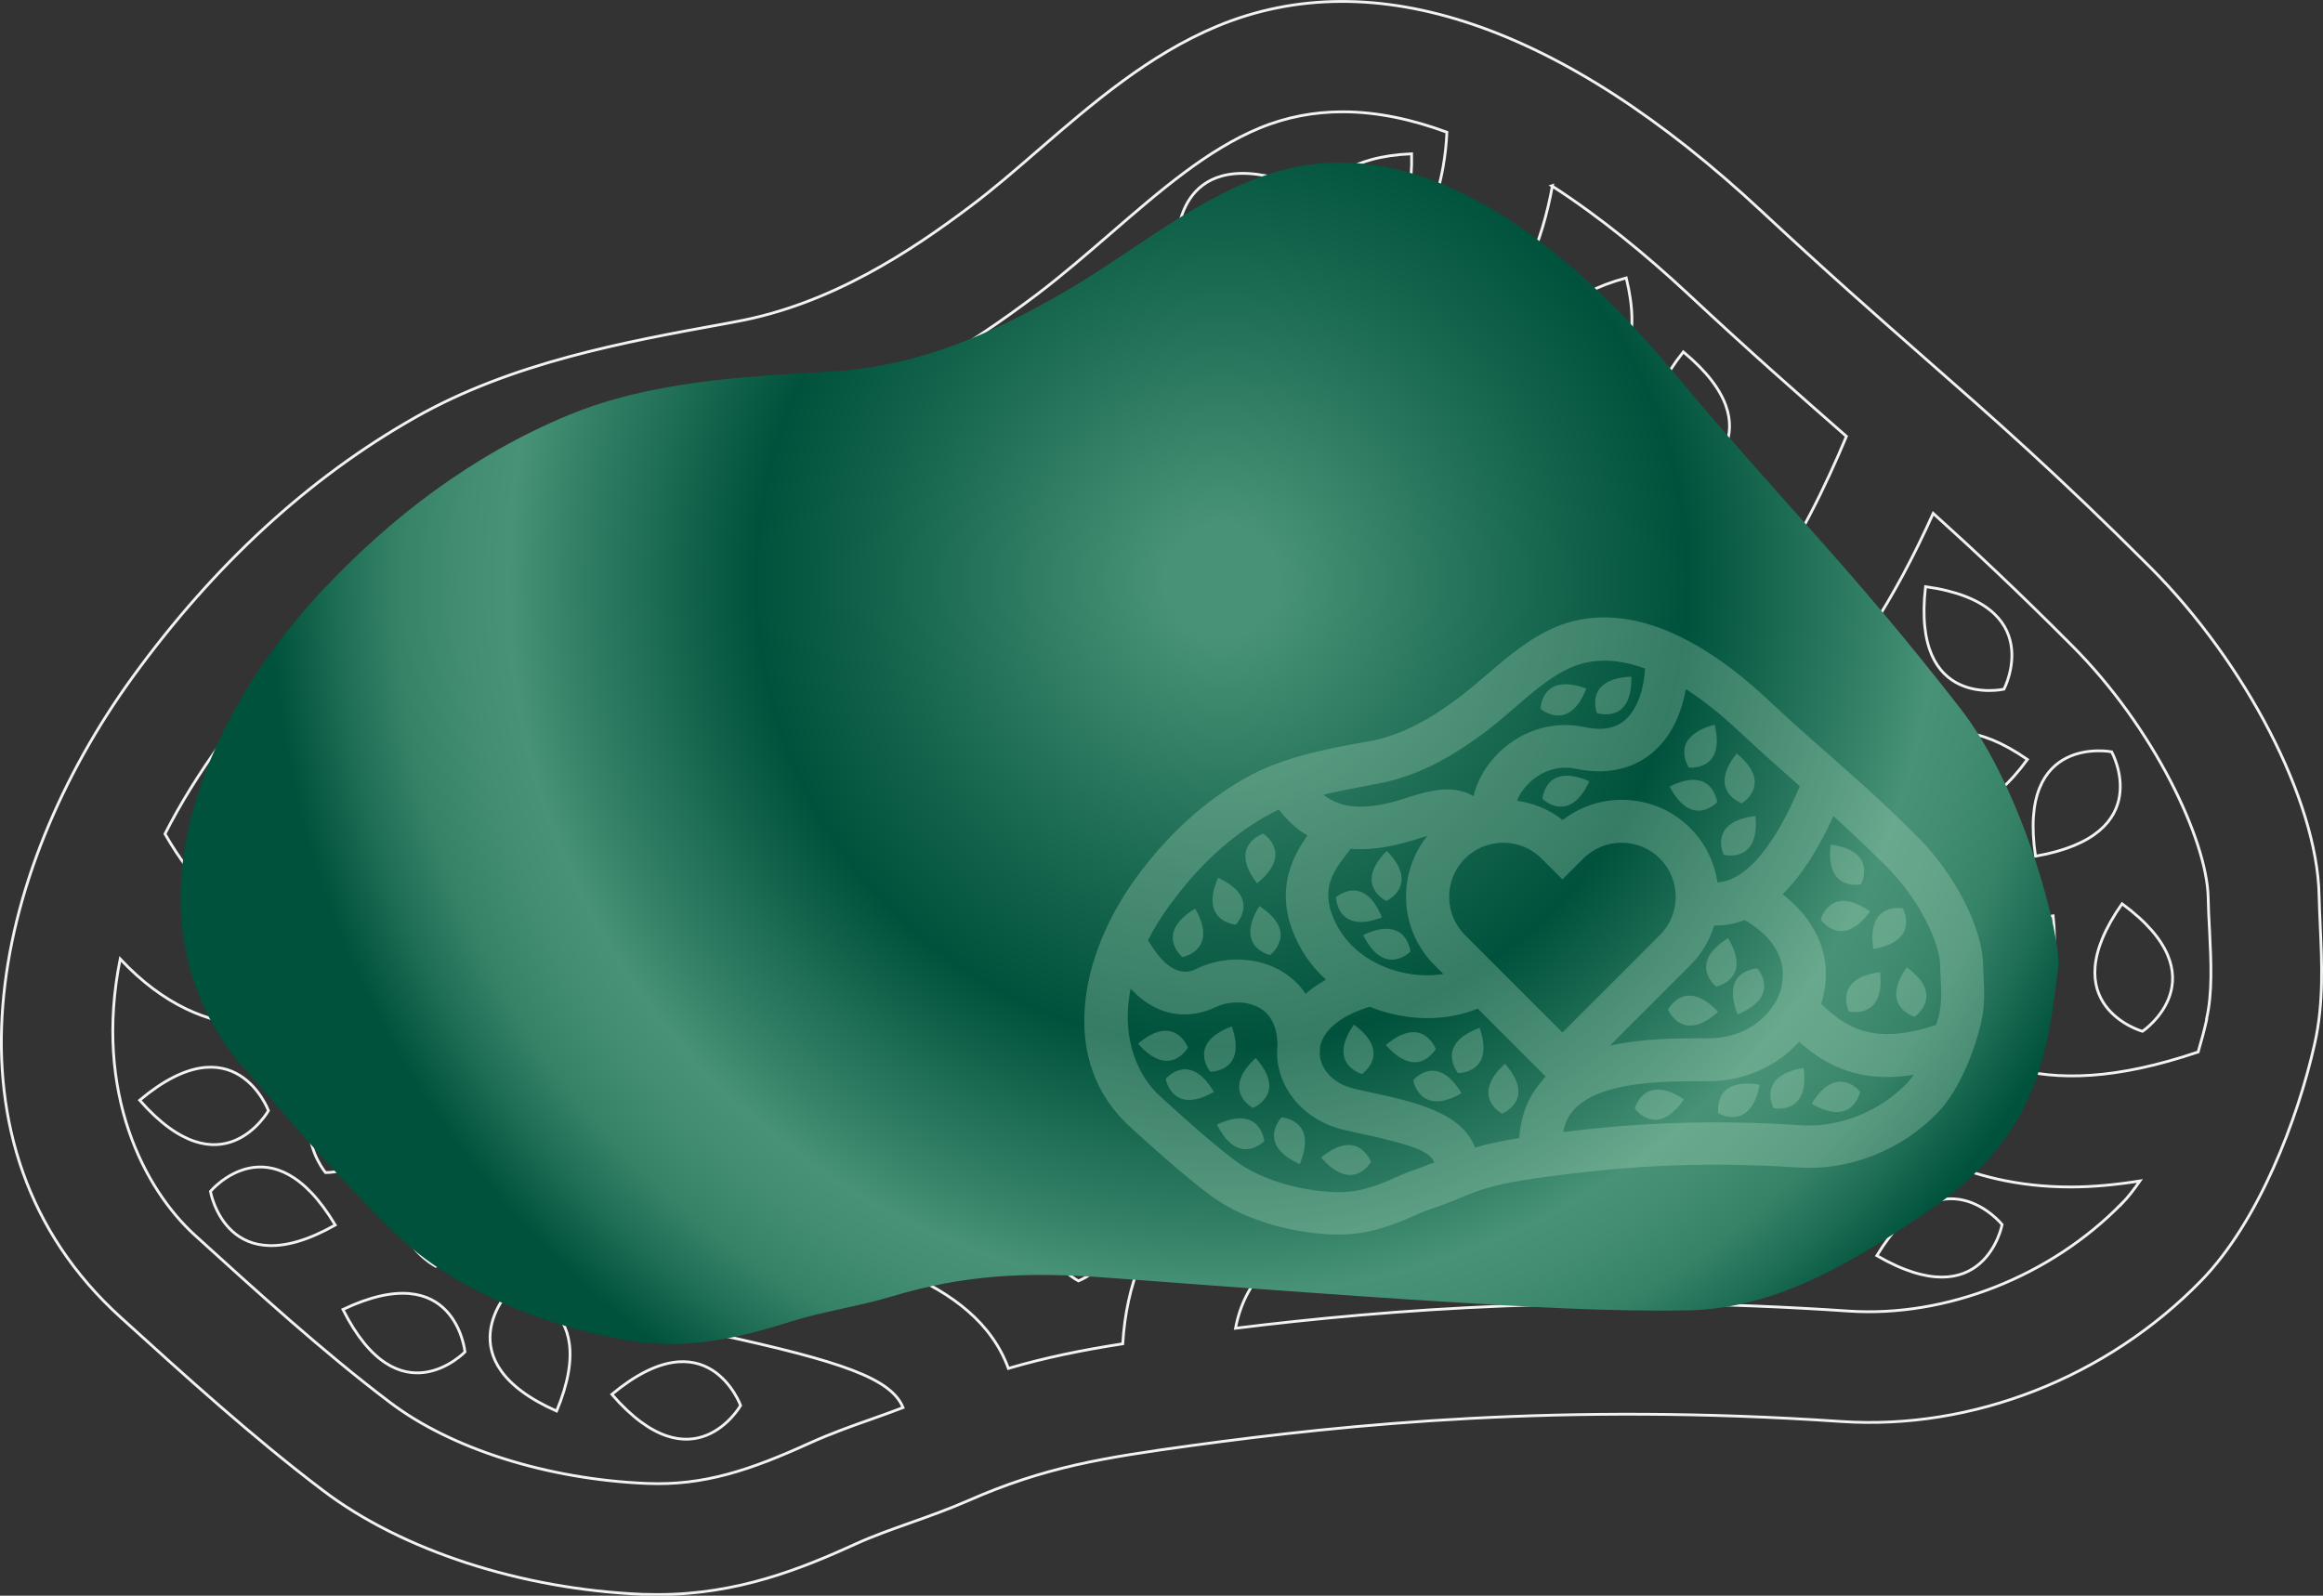
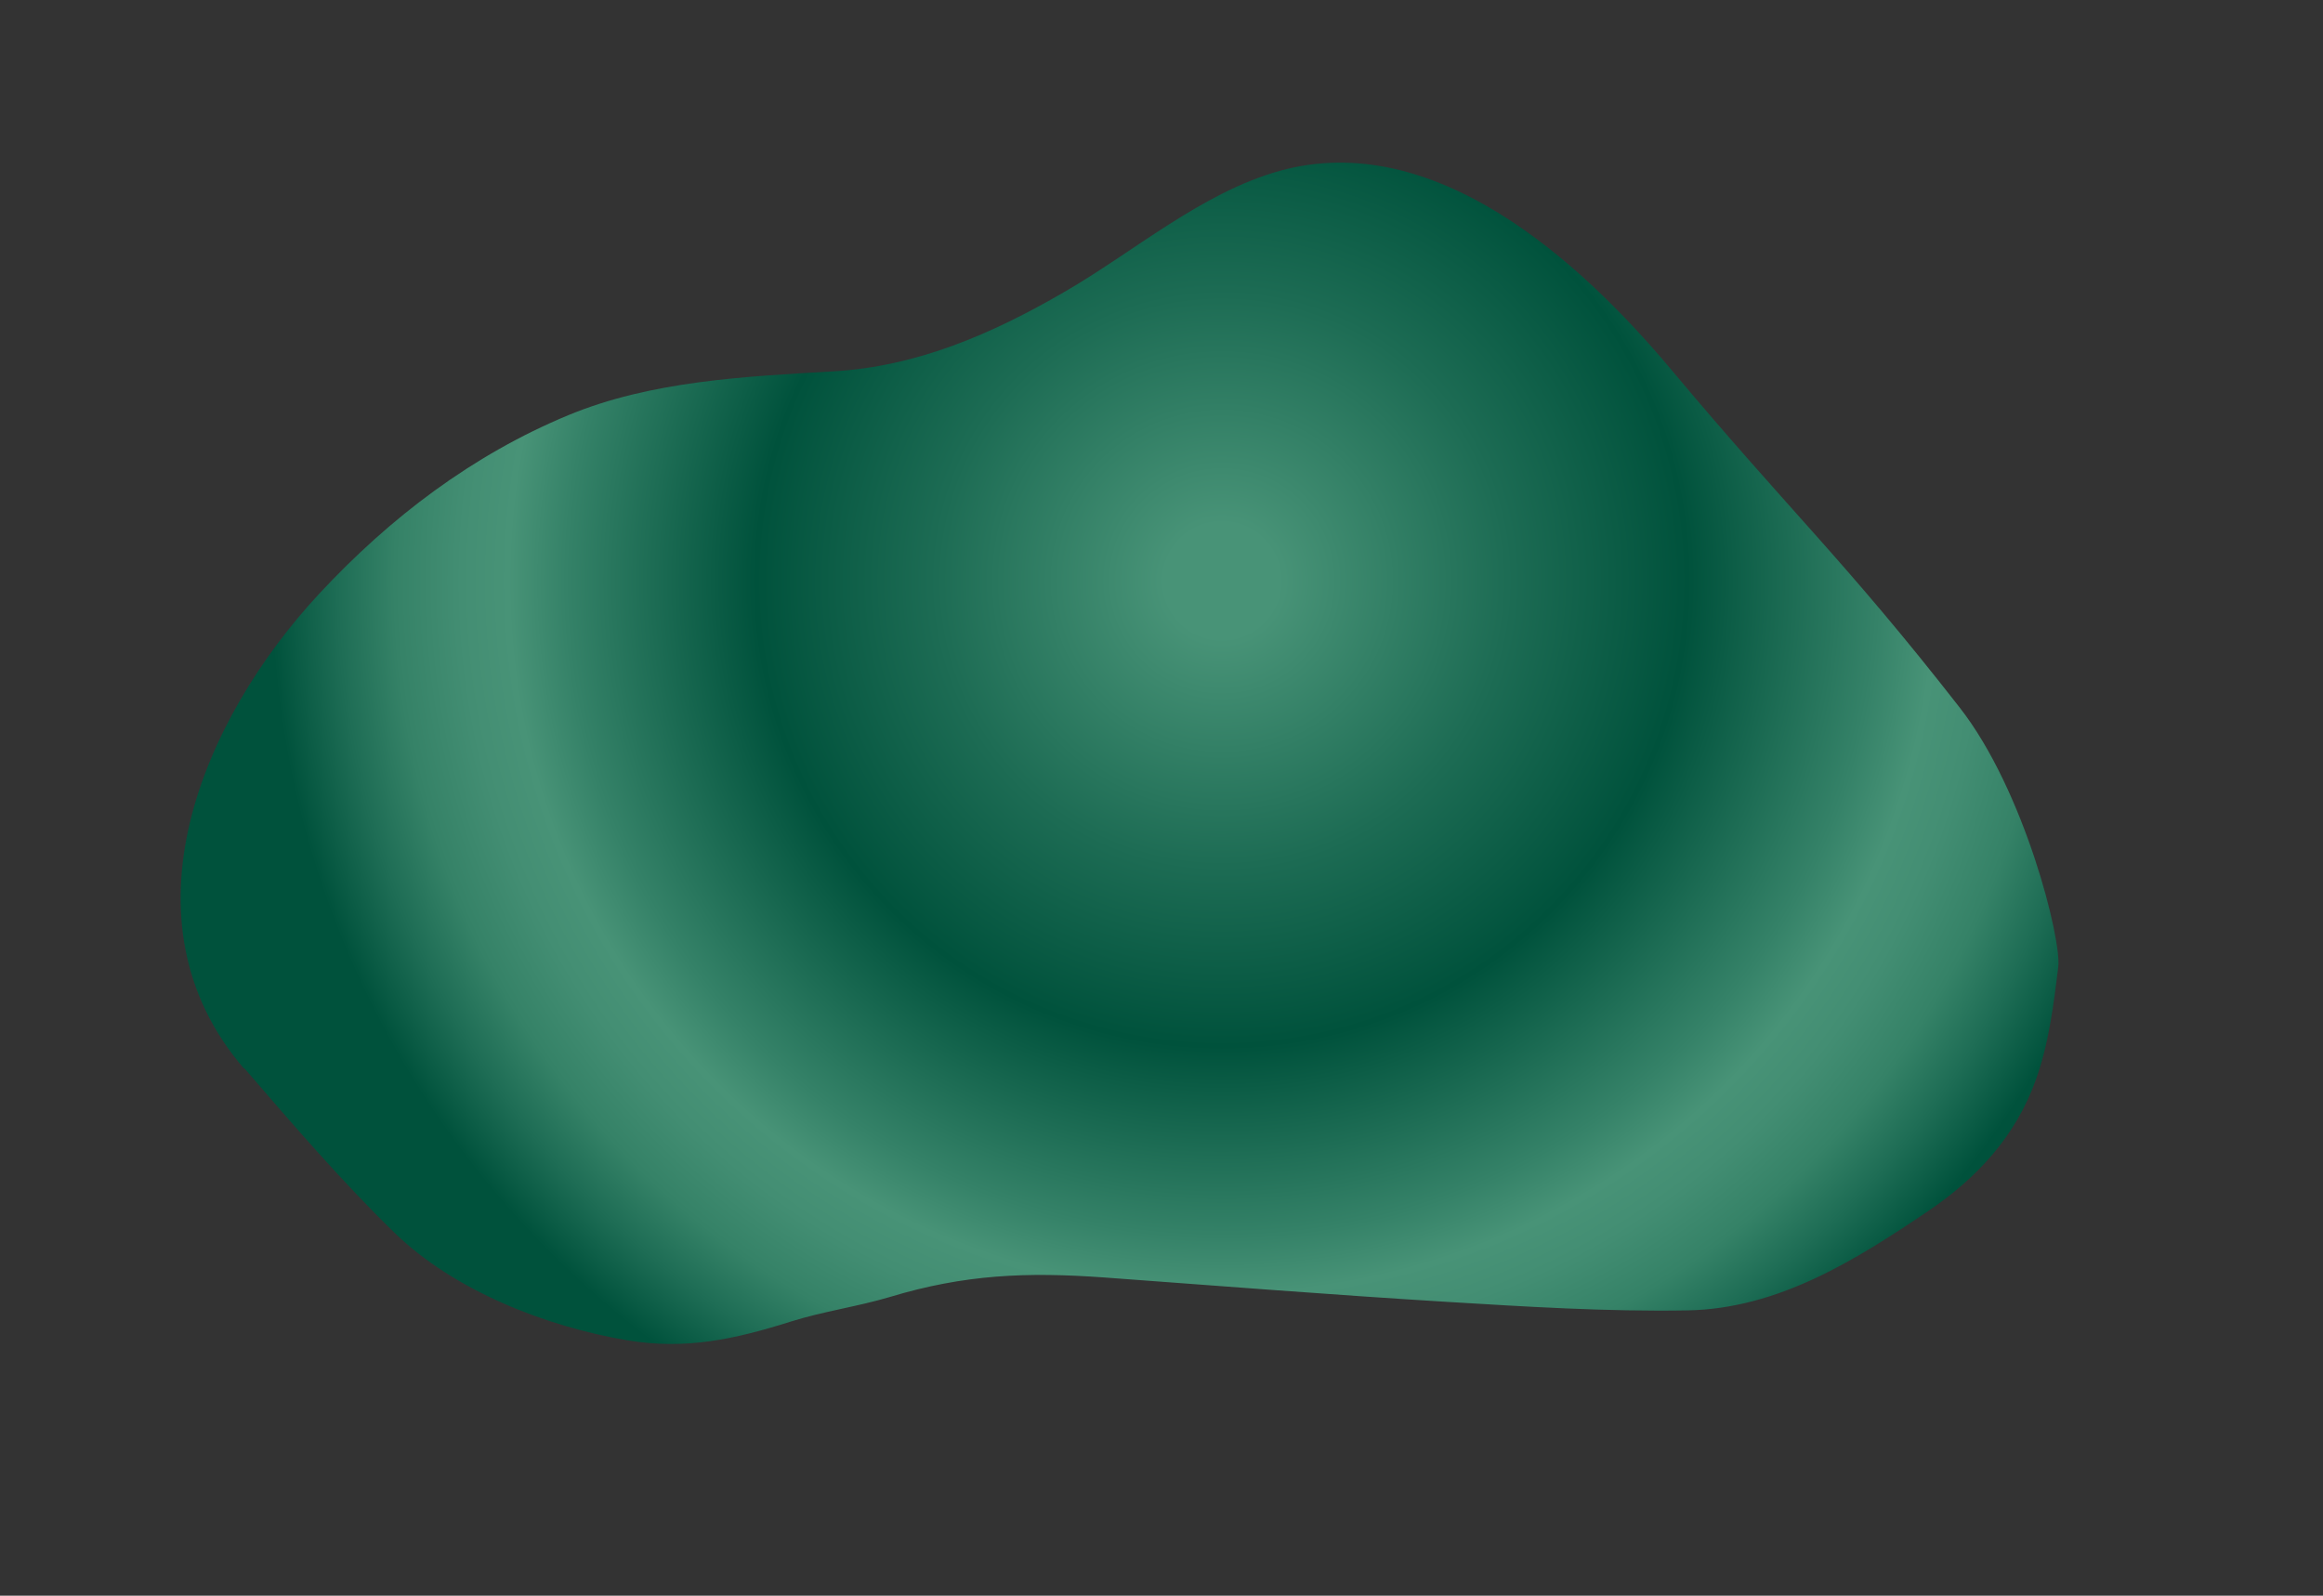
<svg xmlns="http://www.w3.org/2000/svg" viewBox="0 0 100.12 68.79">
  <rect x="0" y="0" width="100.12" height="68.79" fill="#333333" stroke="none" />
  <defs>
    <style> .cls-1 { fill: url(#radial-gradient); } .cls-2 { fill: #b4ddc2; mix-blend-mode: overlay; opacity: .3; } .cls-3 { fill: none; stroke: #f1f2f2; stroke-miterlimit: 10; stroke-width: .12px; } .cls-4 { isolation: isolate; } </style>
    <radialGradient id="radial-gradient" cx="-50.39" cy="-304.29" fx="-50.39" fy="-304.29" r="39.03" gradientTransform="translate(105.57 344.54) scale(1.05)" gradientUnits="userSpaceOnUse">
      <stop offset=".06" stop-color="#489377" />
      <stop offset=".3" stop-color="#1d6c54" />
      <stop offset=".49" stop-color="#00523c" />
      <stop offset=".69" stop-color="#358268" />
      <stop offset=".75" stop-color="#489377" />
      <stop offset=".8" stop-color="#438e73" />
      <stop offset=".87" stop-color="#358267" />
      <stop offset=".93" stop-color="#1e6d55" />
      <stop offset="1" stop-color="#00523c" />
    </radialGradient>
  </defs>
  <g class="cls-4">
    <g id="Layer_1" data-name="Layer 1">
      <g>
-         <path class="cls-3" d="M28,31.17s.08,4.15,5.1,2.24c-2.02-4.97-5.1-2.24-5.1-2.24ZM55.84,7.94c-5.04-1.82-5.08,2.28-5.08,2.28,0,0,3.14,2.72,5.08-2.28ZM16.87,34.22s2.92-2.96-1.95-5.21c-2.15,4.91,1.95,5.21,1.95,5.21ZM31.03,35.38c2.41,4.79,5.26,1.84,5.26,1.84,0,0-.41-4.13-5.26-1.84ZM60.84,6.63c-5.36.24-3.82,4.05-3.82,4.05,0,0,3.94,1.31,3.82-4.05ZM19.9,24.09s-3.95,1.29-.66,5.53c4.16-3.38.66-5.53.66-5.53ZM19.51,32.16c-2.83,4.56,1.18,5.44,1.18,5.44,0,0,3.31-2.51-1.18-5.44ZM91.46,38.96c-3.08,4.39.88,5.5.88,5.5,0,0,3.44-2.32-.88-5.5ZM33.61,31.59s3.78-1.72.04-5.57c-3.76,3.82-.04,5.57-.04,5.57ZM100,39.88c-.02-.44-.04-.88-.05-1.31h0c-.09-4.05-3.15-9.98-7.27-14.11-4.04-4.04-6.8-6.46-9.72-9.02-2.06-1.81-4.19-3.68-7.01-6.31C67.33,1.08,59.2-1.68,52.46,1.13c-2.95,1.23-5.37,3.32-7.72,5.35-1,.87-1.95,1.69-2.91,2.41-2.55,1.92-6,4.23-10.13,4.98l-.48.09c-4.29.78-9.16,1.67-13.33,4.04-4.57,2.59-8.66,6.35-12.16,11.17-6.12,8.43-8.66,20.24-.54,27.61,2.8,2.54,5.69,5.17,8.74,7.48,3.4,2.58,8.54,4.25,13.76,4.47.22,0,.44.01.66.01,3.44,0,6.21-1.12,8.55-2.19.72-.33,1.49-.6,2.3-.89.82-.29,1.66-.59,2.51-.96,3.31-1.46,5.84-1.86,9.7-2.39,6.68-.91,15.89-1.85,27.95-1.03,5.64.38,11.44-1.89,15.51-6.07,2.48-2.55,4.16-6.95,4.89-10.21.4-1.76.31-3.54.24-5.1ZM66.88,8.01c2.11,1.36,4.09,3,5.81,4.6,2.76,2.58,4.87,4.43,6.89,6.2-1.73,4.16-5.02,10.45-9.17,10.71-.33-2.21-1.33-4.34-3.02-6.04h0c-2.04-2.04-4.74-3.16-7.62-3.16-2.41,0-4.71.79-6.58,2.24-1.48-1.15-3.23-1.87-5.08-2.13.22-.57.59-1.16,1.09-1.7,1.45-1.56,3.48-2.26,5.43-1.85,4.45.93,7.25-.58,8.82-2.01,2.06-1.88,3.04-4.52,3.46-6.87ZM77.55,41.1c-.67,2.86-3.67,5.75-8.11,5.75h-.54c-2.85,0-6.8,0-10.47.82l8.95-8.95c1.28-1.28,2.16-2.8,2.66-4.42.06,0,.13,0,.19,0,1.09,0,2.16-.21,3.21-.61,3.28,1.88,4.78,4.54,4.11,7.4ZM32.07,18.64l.49-.09c5.12-.94,9.18-3.63,12.15-5.87,1.08-.82,2.13-1.73,3.15-2.61,2.15-1.86,4.18-3.62,6.43-4.55,1.16-.48,2.36-.7,3.58-.7,1.49,0,3,.33,4.49.88-.08,1.9-.69,4.33-2.15,5.66-1.1,1-2.61,1.28-4.63.86-3.59-.75-7.29.48-9.89,3.27-1.25,1.34-2.05,2.86-2.39,4.4-2.39-1.38-5.01-.57-7.25.13-.8.25-1.63.51-2.5.71-3,.68-5.24.38-6.93-.98,1.79-.44,3.64-.79,5.45-1.12ZM38.98,38.73l.99.99c-1.51.24-3.18.17-4.82-.24-3.11-.78-5.66-2.65-7-5.12-2.12-3.91-.42-6.08,1.22-8.17.1-.13.19-.25.29-.37.34.03.69.04,1.05.04,1.18,0,2.48-.15,3.9-.47,1.05-.24,2.01-.54,2.86-.8.26-.08.5-.15.73-.22-3.41,4.23-3.15,10.45.77,14.37ZM9.58,31.96c3.09-4.27,6.68-7.57,10.65-9.83.46-.26.93-.5,1.41-.72.83,1.1,1.87,2.11,3.17,2.89-1.76,2.44-3.96,6.6-.86,12.32.74,1.38,1.73,2.62,2.91,3.7-.82.46-1.58.98-2.27,1.58-.73-1.07-1.57-1.79-2.23-2.24-3.19-2.14-7.22-1.83-9.79-.56-.73.36-2.85,1.38-5.46-3.15.65-1.28,1.47-2.61,2.47-3.99ZM37.61,61.16c-.88.31-1.78.63-2.69,1.04-2.61,1.19-4.6,1.85-7.04,1.75-4.29-.18-8.43-1.49-11.08-3.5-2.88-2.18-5.69-4.74-8.41-7.21-2.15-1.96-4.37-6.12-3.21-11.9,3.79,4.05,7.72,2.9,9.49,2.03,1.31-.64,3.53-.78,5.04.24,1.15.77,1.75,2.13,1.78,4.03-.02.24-.05.48-.05.73-.04,4.13,3.07,7.71,7.55,8.73.63.14,1.25.28,1.86.41,5.47,1.19,7.56,1.92,8.07,3.17-.42.16-.85.32-1.31.48ZM51.02,51.49c-1.61,1.73-2.48,3.89-2.63,6.44-1.74.27-3.32.59-4.93,1.06-1.43-3.92-6.77-5.08-11.6-6.13-.6-.13-1.2-.26-1.82-.4-2.17-.49-3.68-2.02-3.81-3.78.01-.27.03-.54.03-.79.33-1.92,2.37-3.57,5.54-4.5.7.28,1.42.53,2.18.72,1.41.36,2.84.53,4.23.53,1.99,0,3.9-.36,5.6-1.06l7.56,7.56c-.12.12-.25.23-.37.35ZM42.35,35.36c-2.34-2.34-2.34-6.16,0-8.5,1.14-1.14,2.65-1.76,4.25-1.76s3.12.63,4.25,1.76l2.33,2.33,2.33-2.33c1.14-1.14,2.65-1.76,4.25-1.76s3.12.63,4.25,1.76c2.34,2.34,2.34,6.16,0,8.5l-10.84,10.84-10.84-10.84ZM91.45,51.88c-3.06,3.14-7.57,4.92-11.77,4.64-11.06-.75-19.78-.08-26.43.74.19-1,.61-1.83,1.25-2.52,2.93-3.13,10.11-3.12,14.4-3.12h.55c3.98,0,7.63-1.69,10.05-4.37,2.19,1.94,5.15,3.92,9.75,3.92.92,0,1.92-.09,2.98-.26-.25.36-.51.7-.78.98ZM95.11,43.94c-.1.45-.23.93-.37,1.41-7.09,2.4-10.13.19-12.79-2.32.09-.28.17-.55.24-.84,1.15-4.91-1.25-8.81-4.52-11.36,2.06-2.04,3.96-4.94,5.65-8.7,1.76,1.59,3.63,3.34,5.97,5.69,3.56,3.56,5.82,8.4,5.88,10.85.01.47.03.95.06,1.43.07,1.39.13,2.7-.13,3.83ZM74.64,22.13c-5.33.61-3.53,4.3-3.53,4.3,0,0,4.02,1.04,3.53-4.3ZM73.11,20.71s3.57-2.12-.56-5.54c-3.33,4.2.56,5.54.56,5.54ZM50.98,20.23s2.97,2.91,5.21-1.97c-4.92-2.13-5.21,1.97-5.21,1.97ZM70.09,11.98c-5.18,1.4-2.85,4.78-2.85,4.78,0,0,4.13.43,2.85-4.78ZM71.59,35.71c-4.55,2.83-1.35,5.4-1.35,5.4,0,0,4.08-.79,1.35-5.4ZM72.66,44.19c4.95-2.07,2.2-5.11,2.2-5.11,0,0-4.15.12-2.2,5.11ZM70.4,20.6s-.5-4.12-5.3-1.72c2.51,4.74,5.3,1.72,5.3,1.72ZM64.91,43.66s1.58,3.84,5.56.25c-3.68-3.9-5.56-.25-5.56-.25ZM36.61,51.52s.71,4.09,5.38,1.45c-2.75-4.6-5.38-1.45-5.38-1.45ZM10.94,37.81s4.09-.74,1.41-5.39c-4.59,2.78-1.41,5.39-1.41,5.39ZM87.38,32.74c-4.41-3.06-5.49.9-5.49.9,0,0,2.34,3.43,5.49-.9ZM46.48,55.22s3.86-1.54.31-5.56c-3.94,3.64-.31,5.56-.31,5.56ZM39.11,48.04s-1.44-3.9-5.55-.45c3.54,4.03,5.55.45,5.55.45ZM80.89,54.13c4.64,2.69,5.4-1.34,5.4-1.34,0,0-2.61-3.24-5.4,1.34ZM86.37,29.71s1.93-3.68-3.38-4.42c-.62,5.33,3.38,4.42,3.38,4.42ZM30,45.31c-3.05,4.41.91,5.49.91,5.49,0,0,3.43-2.34-.91-5.49ZM70.52,55.17s3.58,2.1,4.58-3.17c-5.29-.88-4.58,3.17-4.58,3.17ZM76.65,54.61s4.07.84,3.32-4.47c-5.29.87-3.32,4.47-3.32,4.47ZM61.22,54.67s2.42,3.37,5.47-1.04c-4.48-2.95-5.47,1.04-5.47,1.04ZM41.57,50.7s4.15.05,2.41-5.02c-5.03,1.86-2.41,5.02-2.41,5.02ZM16.44,45.53c-5.03,1.86-2.41,5.02-2.41,5.02,0,0,4.15.05,2.41-5.02ZM11.57,47.88s-1.44-3.9-5.55-.45c3.54,4.03,5.55.45,5.55.45ZM91.01,32.41s-4.08-.8-3.28,4.5c5.28-.92,3.28-4.5,3.28-4.5ZM9.07,51.36s.71,4.09,5.38,1.45c-2.75-4.6-5.38-1.45-5.38-1.45ZM18.78,54.59s3.86-1.54.31-5.56c-3.94,3.64-.31,5.56-.31,5.56ZM21.95,55.65s-2.86,3.01,2.04,5.18c2.06-4.95-2.04-5.18-2.04-5.18ZM26.37,60.11c3.51,4.05,5.55.48,5.55.48,0,0-1.42-3.91-5.55-.48ZM14.78,56.45c2.41,4.79,5.26,1.83,5.26,1.83,0,0-.41-4.13-5.26-1.83ZM85.02,43.84s4.04.98,3.47-4.36c-5.32.69-3.47,4.36-3.47,4.36Z" />
        <path class="cls-1" d="M10.53,46.05c2.05,2.38,4.21,4.89,6.46,7.08,2.57,2.51,6.55,4.06,10.05,4.65,2.53.42,4.64-.05,7.05-.81,1.4-.44,2.86-.64,4.27-1.06,3.21-.97,5.89-1.08,9.22-.84,4.91.36,9.83.75,14.74,1.05,3.45.21,6.95.43,10.41.37,3.9-.07,7.22-2.15,10.37-4.28,2.1-1.42,3.77-3.22,4.64-5.65.56-1.55.77-3.24.97-4.87.15-1.18-1.45-7.61-4.25-11.19-4.97-6.37-7.27-8.4-12.46-14.6-3.89-4.64-10.2-10.39-16.86-8.53-3.36.94-6.29,3.5-9.29,5.23-3.11,1.8-6.32,3.2-9.95,3.41-3.79.22-7.84.41-11.41,1.89-4.14,1.72-7.67,4.41-10.7,7.66-5.11,5.48-8.76,14.14-3.27,20.51Z" />
-         <path class="cls-2" d="M57.58,38.68s.03,1.61,1.98.87c-.78-1.93-1.98-.87-1.98-.87ZM68.37,29.68c-1.96-.71-1.97.88-1.97.88,0,0,1.22,1.05,1.97-.88ZM53.26,39.86s1.13-1.15-.76-2.02c-.83,1.9.76,2.02.76,2.02ZM58.75,40.31c.93,1.86,2.04.71,2.04.71,0,0-.16-1.6-2.04-.71ZM70.31,29.17c-2.08.09-1.48,1.57-1.48,1.57,0,0,1.53.51,1.48-1.57ZM54.44,35.94s-1.53.5-.26,2.14c1.61-1.31.26-2.14.26-2.14ZM54.28,39.06c-1.1,1.77.46,2.11.46,2.11,0,0,1.28-.97-.46-2.11ZM82.18,41.7c-1.19,1.7.34,2.13.34,2.13,0,0,1.34-.9-.34-2.13ZM59.75,38.84s1.47-.67.02-2.16c-1.46,1.48-.02,2.16-.02,2.16ZM85.49,42.06c0-.17-.02-.34-.02-.51h0c-.04-1.57-1.22-3.87-2.82-5.47-1.56-1.56-2.64-2.5-3.77-3.5-.8-.7-1.63-1.43-2.72-2.45-3.34-3.12-6.49-4.19-9.11-3.1-1.14.48-2.08,1.29-2.99,2.07-.39.34-.76.65-1.13.93-.99.75-2.33,1.64-3.93,1.93l-.19.03c-1.66.3-3.55.65-5.17,1.57-1.77,1.01-3.36,2.46-4.71,4.33-2.37,3.27-3.36,7.85-.21,10.7,1.08.99,2.21,2,3.39,2.9,1.32,1,3.31,1.65,5.34,1.73.09,0,.17,0,.26,0,1.33,0,2.41-.44,3.32-.85.28-.13.58-.23.89-.34.32-.11.64-.23.97-.37,1.28-.57,2.26-.72,3.76-.93,2.59-.35,6.16-.72,10.84-.4,2.19.15,4.44-.73,6.01-2.35.96-.99,1.61-2.69,1.9-3.96.15-.68.12-1.37.09-1.98ZM72.65,29.7c.82.53,1.59,1.16,2.25,1.78,1.07,1,1.89,1.72,2.67,2.41-.67,1.61-1.95,4.05-3.55,4.15-.13-.86-.51-1.68-1.17-2.34h0c-.79-.79-1.84-1.22-2.95-1.22-.94,0-1.82.31-2.55.87-.57-.45-1.25-.73-1.97-.83.08-.22.23-.45.42-.66.56-.61,1.35-.88,2.1-.72,1.73.36,2.81-.23,3.42-.78.8-.73,1.18-1.75,1.34-2.66ZM76.79,42.53c-.26,1.11-1.42,2.23-3.14,2.23h-.21c-1.11,0-2.63,0-4.06.32l3.47-3.47c.5-.5.84-1.09,1.03-1.71.02,0,.05,0,.07,0,.42,0,.84-.08,1.24-.24,1.27.73,1.85,1.76,1.59,2.87ZM59.16,33.82l.19-.03c1.99-.36,3.56-1.41,4.71-2.27.42-.32.83-.67,1.22-1.01.83-.72,1.62-1.4,2.49-1.76.45-.19.92-.27,1.39-.27.58,0,1.16.13,1.74.34-.03.74-.27,1.68-.83,2.19-.42.39-1.01.5-1.8.33-1.39-.29-2.82.18-3.83,1.27-.48.52-.79,1.11-.93,1.71-.93-.53-1.94-.22-2.81.05-.31.1-.63.2-.97.27-1.16.26-2.03.15-2.69-.38.7-.17,1.41-.3,2.11-.43ZM61.83,41.61l.38.38c-.59.09-1.23.07-1.87-.09-1.21-.3-2.2-1.03-2.71-1.99-.82-1.52-.16-2.36.47-3.17.04-.05.08-.1.11-.15.13.01.27.02.41.02.46,0,.96-.06,1.51-.18.41-.09.78-.21,1.11-.31.1-.03.19-.06.28-.09-1.32,1.64-1.22,4.05.3,5.57ZM50.44,38.99c1.2-1.65,2.59-2.94,4.13-3.81.18-.1.36-.19.55-.28.32.43.73.82,1.23,1.12-.68.95-1.53,2.56-.33,4.78.29.53.67,1.02,1.13,1.43-.32.18-.61.38-.88.61-.28-.42-.61-.69-.87-.87-1.24-.83-2.8-.71-3.8-.22-.28.14-1.1.54-2.12-1.22.25-.5.57-1.01.96-1.55ZM61.3,50.31c-.34.12-.69.24-1.04.4-1.01.46-1.78.72-2.73.68-1.66-.07-3.27-.58-4.3-1.36-1.12-.85-2.21-1.84-3.26-2.8-.84-.76-1.69-2.37-1.24-4.61,1.47,1.57,2.99,1.12,3.68.79.51-.25,1.37-.3,1.96.09.45.3.68.83.69,1.56,0,.09-.02.18-.02.28-.01,1.6,1.19,2.99,2.93,3.38.24.05.48.11.72.16,2.12.46,2.93.74,3.13,1.23-.16.06-.33.12-.51.19ZM66.5,46.56c-.62.67-.96,1.51-1.02,2.5-.67.11-1.29.23-1.91.41-.56-1.52-2.62-1.97-4.5-2.38-.23-.05-.47-.1-.71-.16-.84-.19-1.43-.78-1.48-1.47,0-.1.01-.21.01-.31.13-.75.92-1.38,2.15-1.75.27.11.55.21.84.28.55.14,1.1.21,1.64.21.77,0,1.51-.14,2.17-.41l2.93,2.93s-.1.09-.14.14ZM63.14,40.31c-.91-.91-.91-2.39,0-3.3.44-.44,1.03-.68,1.65-.68s1.21.24,1.65.68l.9.9.9-.9c.44-.44,1.03-.68,1.65-.68s1.21.24,1.65.68c.91.91.91,2.39,0,3.3l-4.2,4.2-4.2-4.2ZM82.18,46.71c-1.19,1.22-2.93,1.91-4.56,1.8-4.29-.29-7.67-.03-10.25.29.08-.39.23-.71.48-.98,1.14-1.22,3.92-1.21,5.58-1.21h.21c1.54,0,2.96-.65,3.9-1.7.85.75,2,1.52,3.78,1.52.36,0,.74-.03,1.16-.1-.1.14-.2.27-.3.38ZM83.6,43.63c-.04.18-.09.36-.15.55-2.75.93-3.93.07-4.96-.9.03-.11.07-.22.09-.33.45-1.9-.48-3.42-1.75-4.4.8-.79,1.53-1.92,2.19-3.37.68.62,1.41,1.3,2.32,2.21,1.38,1.38,2.26,3.26,2.28,4.21,0,.18.01.37.02.56.03.54.05,1.05-.05,1.48ZM75.66,35.18c-2.07.24-1.37,1.67-1.37,1.67,0,0,1.56.4,1.37-1.67ZM75.07,34.63s1.39-.82-.22-2.15c-1.29,1.63.22,2.15.22,2.15ZM66.48,34.44s1.15,1.13,2.02-.76c-1.91-.83-2.02.76-2.02.76ZM73.9,31.24c-2.01.54-1.11,1.85-1.11,1.85,0,0,1.6.17,1.11-1.85ZM74.48,40.44c-1.77,1.1-.52,2.09-.52,2.09,0,0,1.58-.3.52-2.09ZM74.89,43.73c1.92-.8.85-1.98.85-1.98,0,0-1.61.05-.85,1.98ZM74.01,34.58s-.2-1.6-2.05-.67c.97,1.84,2.05.67,2.05.67ZM71.89,43.52s.61,1.49,2.16.1c-1.43-1.51-2.16-.1-2.16-.1ZM60.91,46.57s.28,1.59,2.08.56c-1.07-1.79-2.08-.56-2.08-.56ZM50.96,41.26s1.58-.29.55-2.09c-1.78,1.08-.55,2.09-.55,2.09ZM80.6,39.29c-1.71-1.19-2.13.35-2.13.35,0,0,.91,1.33,2.13-.35ZM64.74,48.01s1.5-.6.12-2.15c-1.53,1.41-.12,2.15-.12,2.15ZM61.88,45.22s-.56-1.51-2.15-.17c1.37,1.56,2.15.17,2.15.17ZM78.08,47.58c1.8,1.04,2.09-.52,2.09-.52,0,0-1.01-1.25-2.09.52ZM80.21,38.12s.75-1.43-1.31-1.71c-.24,2.06,1.31,1.71,1.31,1.71ZM58.35,44.17c-1.18,1.71.35,2.13.35,2.13,0,0,1.33-.91-.35-2.13ZM74.06,47.99s1.39.82,1.78-1.23c-2.05-.34-1.78,1.23-1.78,1.23ZM76.44,47.77s1.58.33,1.29-1.73c-2.05.34-1.29,1.73-1.29,1.73ZM70.46,47.79s.94,1.31,2.12-.4c-1.74-1.14-2.12.4-2.12.4ZM62.84,46.26s1.61.02.93-1.95c-1.95.72-.93,1.95-.93,1.95ZM53.09,44.25c-1.95.72-.93,1.95-.93,1.95,0,0,1.61.02.93-1.95ZM51.2,45.16s-.56-1.51-2.15-.17c1.37,1.56,2.15.17,2.15.17ZM82.01,39.16s-1.58-.31-1.27,1.75c2.05-.36,1.27-1.75,1.27-1.75ZM50.24,46.51s.28,1.59,2.08.56c-1.07-1.79-2.08-.56-2.08-.56ZM54,47.76s1.5-.6.12-2.15c-1.53,1.41-.12,2.15-.12,2.15ZM55.23,48.17s-1.11,1.17.79,2.01c.8-1.92-.79-2.01-.79-2.01ZM56.94,49.9c1.36,1.57,2.15.19,2.15.19,0,0-.55-1.51-2.15-.19ZM52.45,48.48c.93,1.86,2.04.71,2.04.71,0,0-.16-1.6-2.04-.71ZM79.69,43.6s1.57.38,1.34-1.69c-2.06.27-1.34,1.69-1.34,1.69Z" />
      </g>
    </g>
  </g>
</svg>